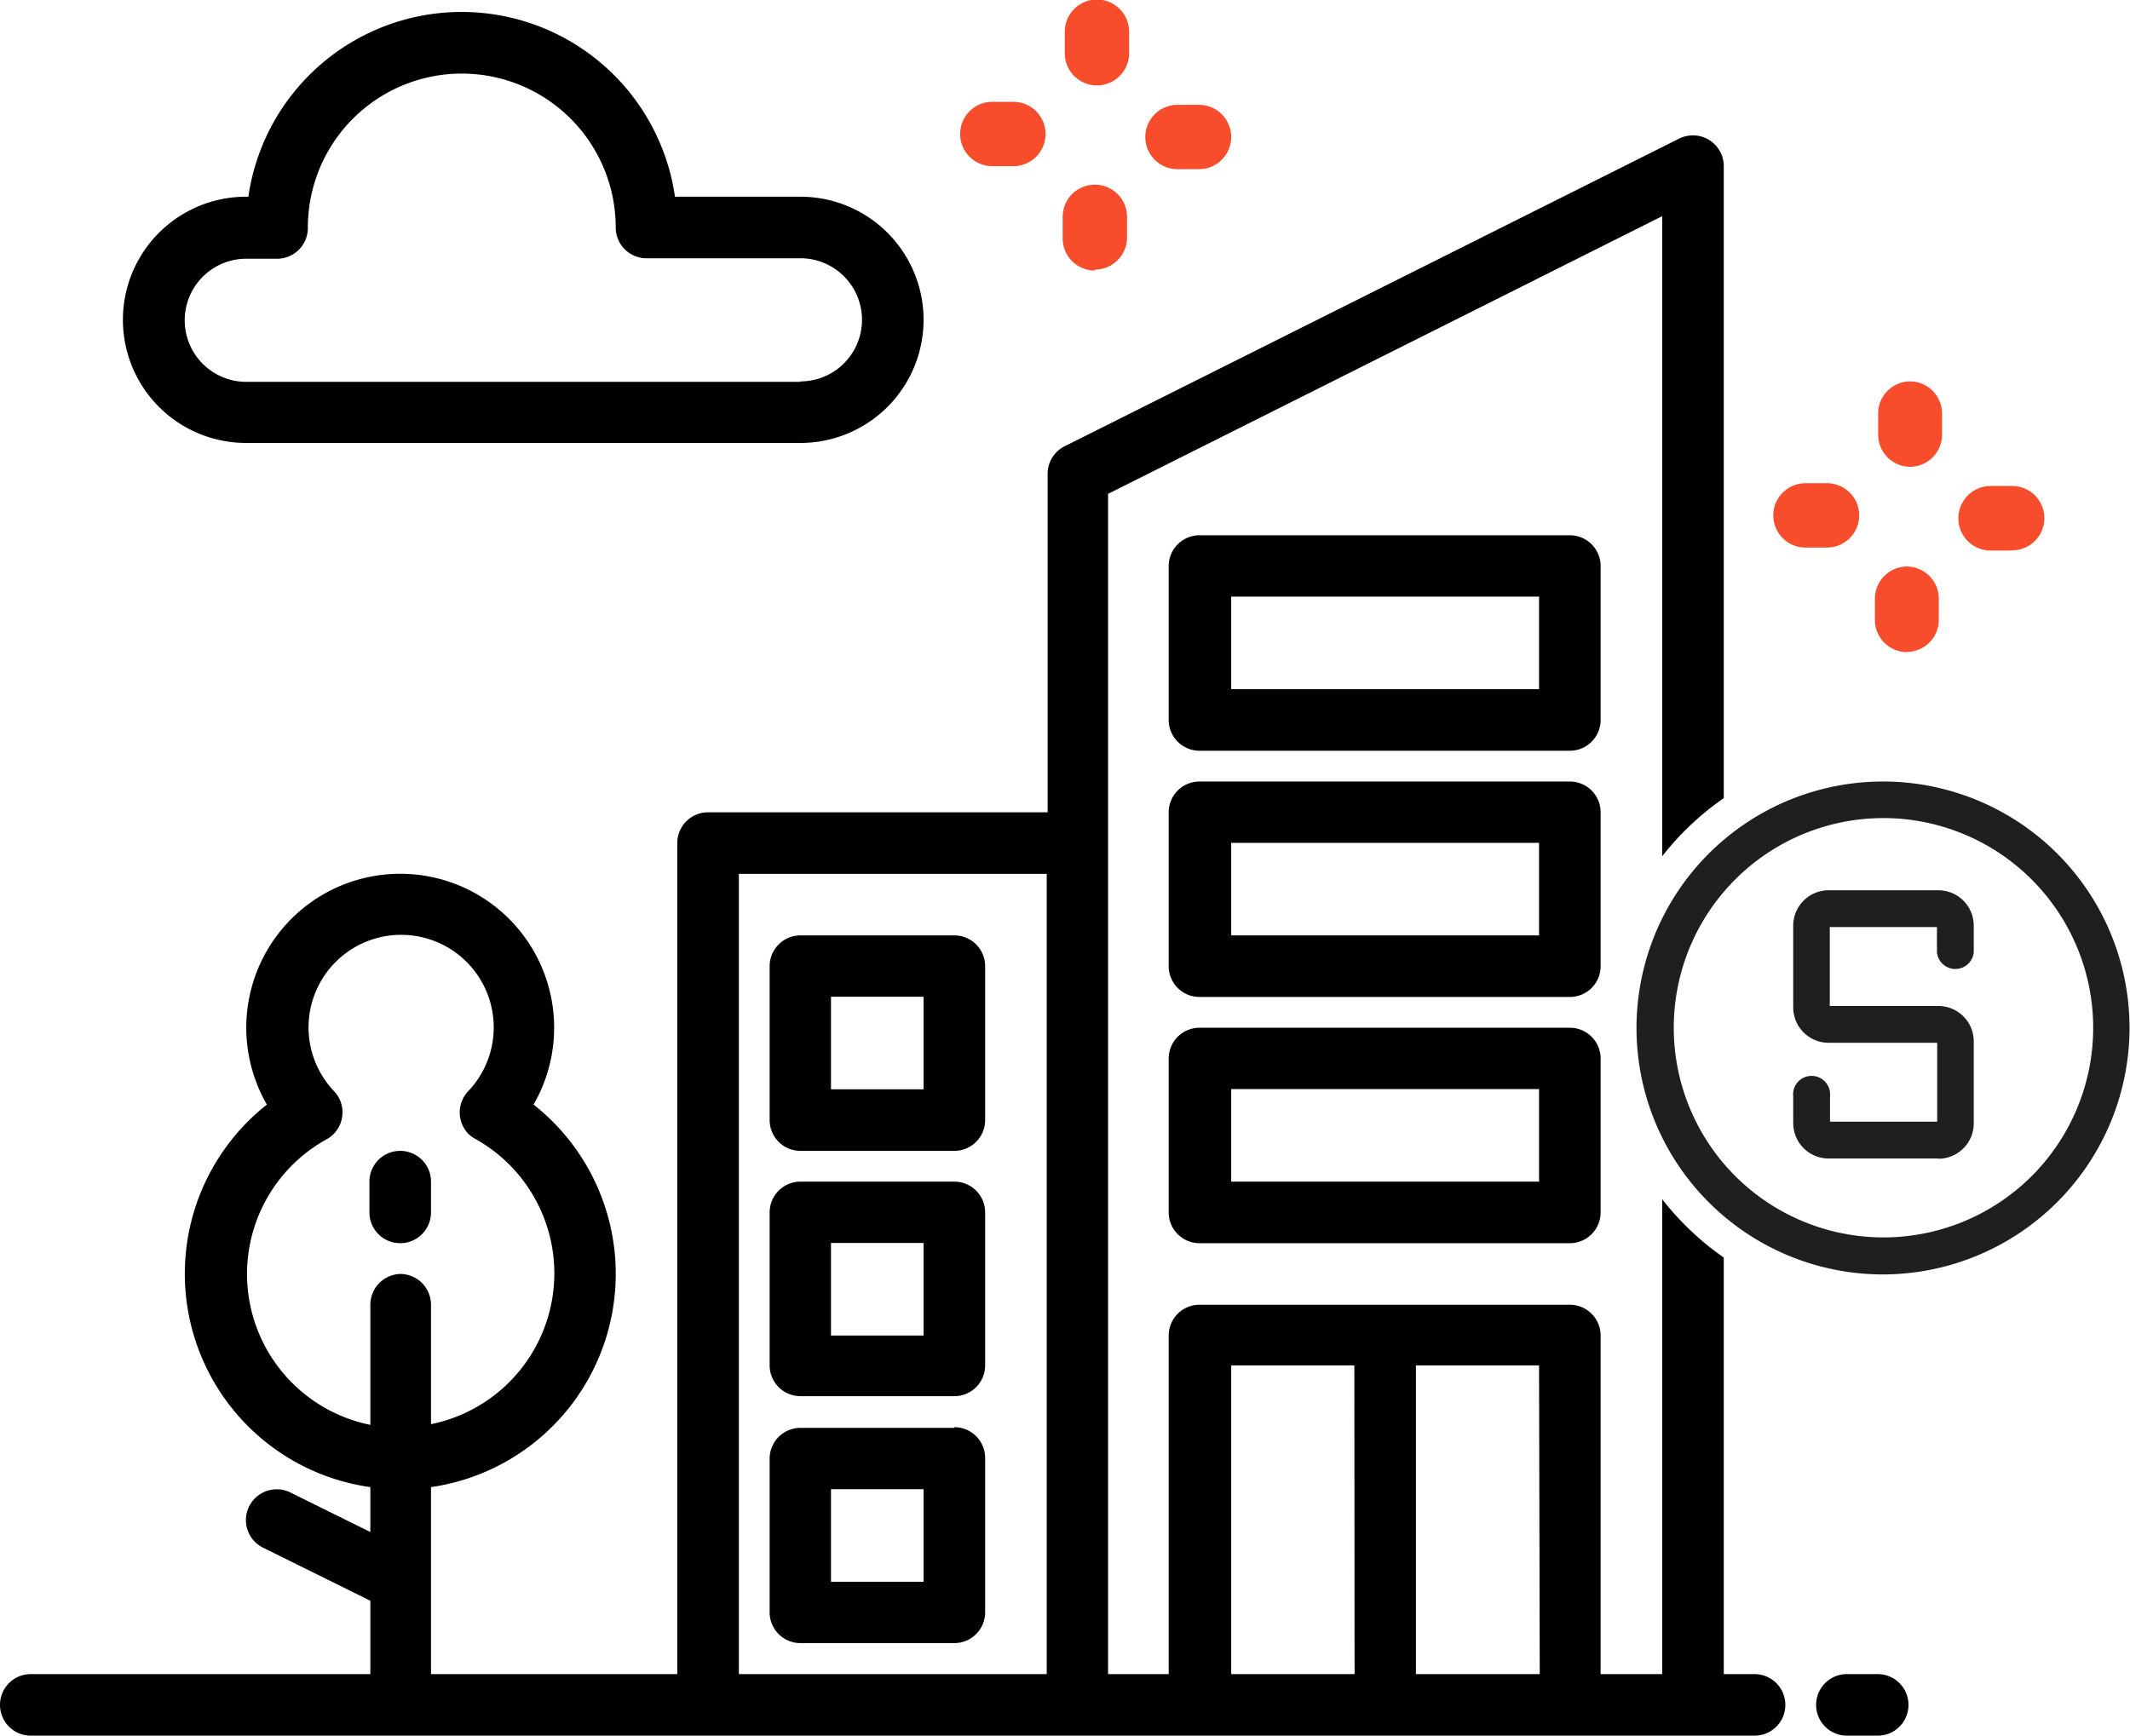
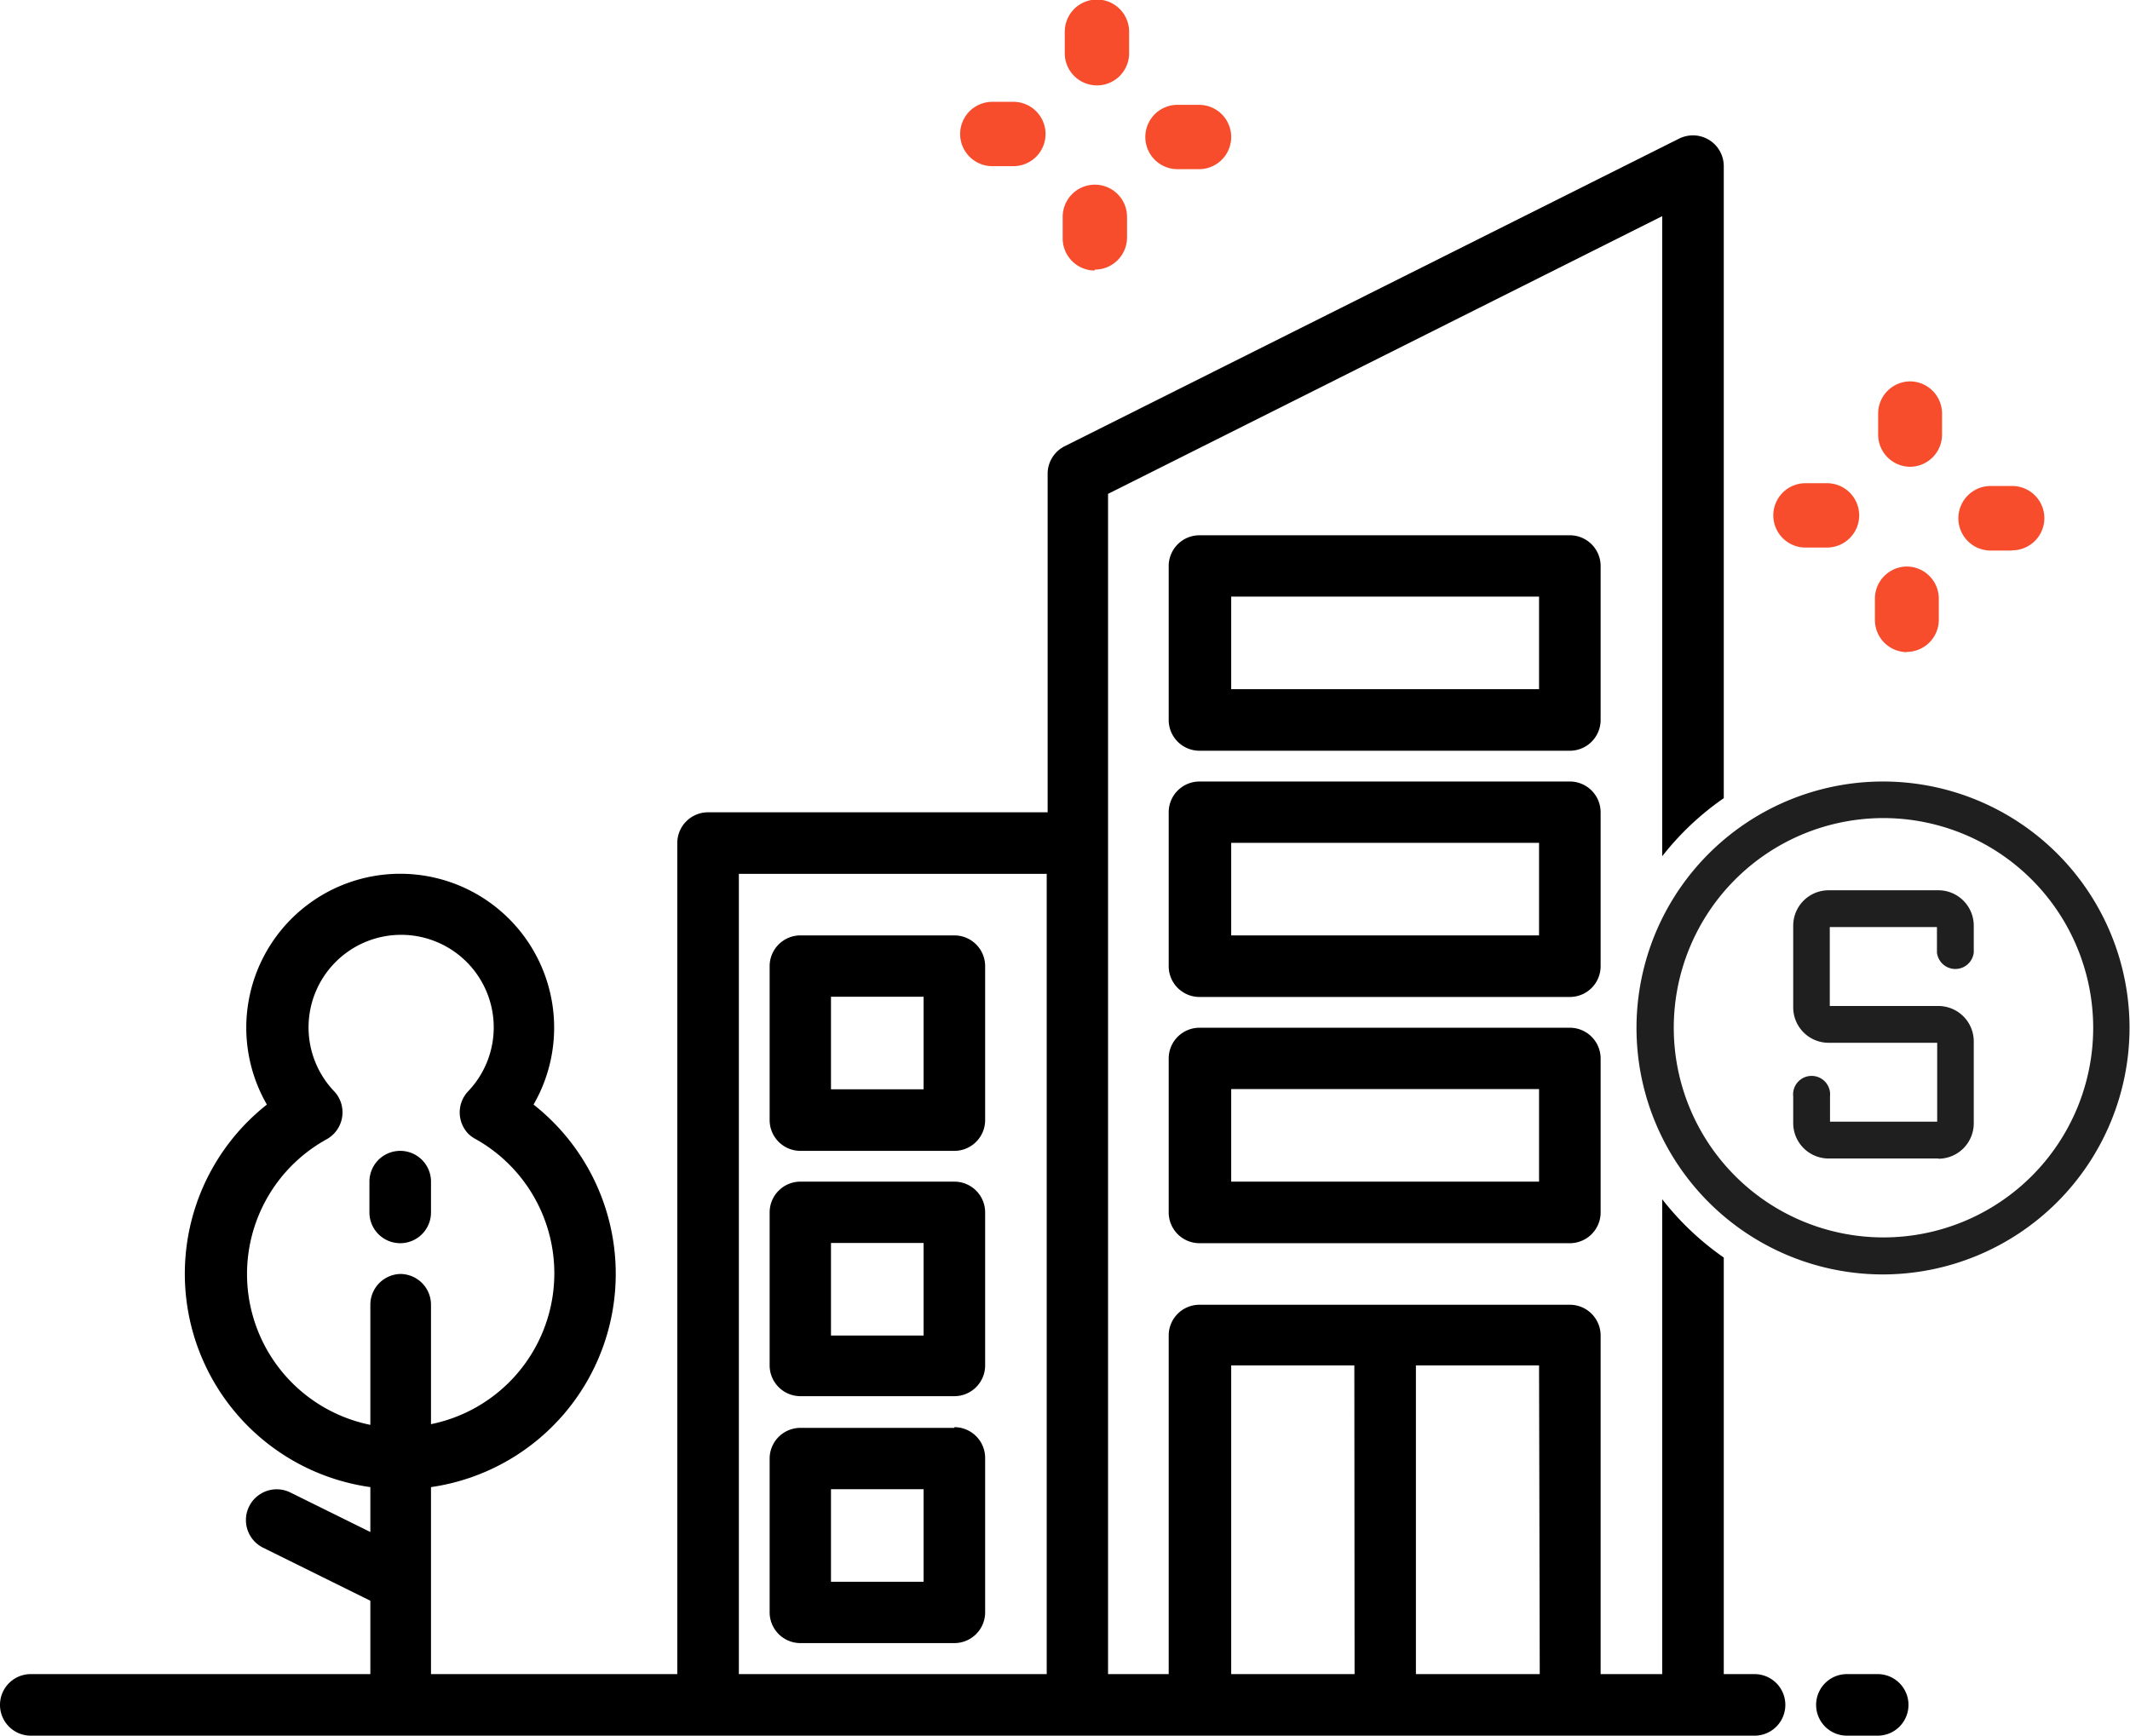
<svg xmlns="http://www.w3.org/2000/svg" id="Camada_1" data-name="Camada 1" viewBox="0 0 92.02 75">
  <defs>
    <style>.cls-1{fill:none;}.cls-2{clip-path:url(#clip-path);}.cls-3{fill:#f74d2d;}.cls-4{fill:#1f1f1f;}</style>
    <clipPath id="clip-path">
      <rect class="cls-1" width="92.02" height="75" />
    </clipPath>
  </defs>
  <title>Prancheta 31</title>
  <g class="cls-2">
    <path class="cls-3" d="M82.51,20.17h0a1.39,1.39,0,0,1-1.37-1.41v-.91a1.39,1.39,0,0,1,1.39-1.37h0a1.39,1.39,0,0,1,1.37,1.41v.91a1.39,1.39,0,0,1-1.39,1.37" />
    <path class="cls-3" d="M82.38,28.18h0A1.39,1.39,0,0,1,81,26.76v-.91a1.39,1.39,0,0,1,1.39-1.37h0a1.39,1.39,0,0,1,1.37,1.41v.91a1.39,1.39,0,0,1-1.39,1.37" />
    <path class="cls-3" d="M78.9,23.66H78a1.39,1.39,0,0,1,0-2.78h.93a1.39,1.39,0,0,1,0,2.78" />
    <path class="cls-3" d="M86.91,23.79H86A1.39,1.39,0,0,1,86,21h.93a1.39,1.39,0,0,1,0,2.78" />
    <path class="cls-3" d="M47.4,3.69h0A1.39,1.39,0,0,1,46,2.27V1.37a1.39,1.39,0,0,1,2.78,0v.91A1.39,1.39,0,0,1,47.4,3.69" />
    <path class="cls-3" d="M47.28,11.69h0a1.39,1.39,0,0,1-1.37-1.41V9.37a1.39,1.39,0,0,1,2.78,0v.91a1.39,1.39,0,0,1-1.39,1.37" />
    <path class="cls-3" d="M43.8,7.18h-.93a1.39,1.39,0,0,1,0-2.78h.91a1.39,1.39,0,0,1,0,2.78" />
    <path class="cls-3" d="M51.8,7.31h-.93a1.39,1.39,0,0,1,0-2.78h.93a1.39,1.39,0,0,1,0,2.78" />
    <path d="M75.8,72.34H74.47v-18a12.23,12.23,0,0,1-2.66-2.52V72.34H69.15V57.71a1.33,1.33,0,0,0-1.33-1.33h-16a1.33,1.33,0,0,0-1.33,1.33V72.34H47.87v-51l23.94-12V37a12.14,12.14,0,0,1,2.66-2.51V7.18a1.33,1.33,0,0,0-1.33-1.33,1.35,1.35,0,0,0-.6.14L46,19.28a1.33,1.33,0,0,0-.74,1.19V35.1H30.59a1.33,1.33,0,0,0-1.33,1.33V72.34H18.62V64.26a9.31,9.31,0,0,0,4.43-16.53,6.65,6.65,0,1,0-11.52,0A9.31,9.31,0,0,0,16,64.26V66.2L12.56,64.5a1.33,1.33,0,1,0-1.21,2.37h0L16,69.17v3.17H1.33a1.33,1.33,0,0,0,0,2.66H75.8a1.33,1.33,0,0,0,0-2.66M17.29,55.05A1.33,1.33,0,0,0,16,56.38v5.19a6.65,6.65,0,0,1-1.89-12.34,1.33,1.33,0,0,0,.52-1.81,1.28,1.28,0,0,0-.2-.27,4,4,0,1,1,5.8,0A1.33,1.33,0,0,0,20.24,49a1.39,1.39,0,0,0,.27.2,6.65,6.65,0,0,1-1.89,12.34V56.38a1.33,1.33,0,0,0-1.33-1.33M45.22,72.34H31.92V37.76h13.3Zm13.3,0H53.19V59h5.32Zm8,0H61.17V59h5.32Z" />
    <path d="M81.12,72.34H79.79a1.33,1.33,0,1,0,0,2.66h1.33a1.33,1.33,0,0,0,0-2.66" />
    <path d="M17.29,53.72a1.33,1.33,0,0,0,1.33-1.33V51.06a1.33,1.33,0,0,0-2.66,0v1.33a1.33,1.33,0,0,0,1.33,1.33" />
-     <path d="M34.58,8.5H29.16a9.31,9.31,0,0,0-18.43,0h-.1a5.32,5.32,0,0,0,0,10.64H34.58a5.32,5.32,0,1,0,0-10.64m0,8H10.64a2.66,2.66,0,1,1,0-5.32H12A1.33,1.33,0,0,0,13.3,9.83a6.65,6.65,0,1,1,13.3,0,1.33,1.33,0,0,0,1.33,1.33h6.65a2.66,2.66,0,1,1,0,5.32" />
    <path d="M67.82,44.41h-16a1.33,1.33,0,0,0-1.33,1.33v6.65a1.33,1.33,0,0,0,1.33,1.33h16a1.33,1.33,0,0,0,1.33-1.33V45.74a1.33,1.33,0,0,0-1.33-1.33m-1.33,6.65H53.19v-4h13.3Z" />
    <path d="M67.82,33.77h-16a1.33,1.33,0,0,0-1.33,1.33v6.65a1.33,1.33,0,0,0,1.33,1.33h16a1.33,1.33,0,0,0,1.33-1.33V35.1a1.33,1.33,0,0,0-1.33-1.33m-1.33,6.65H53.19v-4h13.3Z" />
    <path d="M67.82,23.13h-16a1.33,1.33,0,0,0-1.33,1.33v6.65a1.33,1.33,0,0,0,1.33,1.33h16a1.33,1.33,0,0,0,1.33-1.33V24.46a1.33,1.33,0,0,0-1.33-1.33m-1.33,6.65H53.19v-4h13.3Z" />
    <path d="M41.23,40.42H34.58a1.33,1.33,0,0,0-1.33,1.33V48.4a1.33,1.33,0,0,0,1.33,1.33h6.65a1.33,1.33,0,0,0,1.33-1.33V41.75a1.33,1.33,0,0,0-1.33-1.33M39.9,47.07h-4v-4h4Z" />
    <path d="M41.23,51.06H34.58a1.33,1.33,0,0,0-1.33,1.33V59a1.33,1.33,0,0,0,1.33,1.33h6.65A1.33,1.33,0,0,0,42.56,59V52.39a1.33,1.33,0,0,0-1.33-1.33M39.9,57.71h-4v-4h4Z" />
    <path d="M41.23,61.7H34.58A1.33,1.33,0,0,0,33.25,63v6.65A1.33,1.33,0,0,0,34.58,71h6.65a1.33,1.33,0,0,0,1.33-1.33V63a1.33,1.33,0,0,0-1.33-1.33M39.9,68.35h-4v-4h4Z" />
    <path class="cls-4" d="M83.74,50.06H79a1.53,1.53,0,0,1-1.53-1.53V47.38a.8.8,0,1,1,1.59,0v1.09h4.63V45.06H79a1.53,1.53,0,0,1-1.53-1.53V40A1.53,1.53,0,0,1,79,38.47h4.76A1.53,1.53,0,0,1,85.27,40v1.16a.8.8,0,0,1-1.59,0v-1.1H79.05v3.41h4.69A1.53,1.53,0,0,1,85.27,45v3.54a1.53,1.53,0,0,1-1.53,1.53" />
    <path class="cls-4" d="M81.37,55.07A10.65,10.65,0,1,1,92,44.41,10.67,10.67,0,0,1,81.37,55.07m0-19.72a9.06,9.06,0,1,0,9.06,9.06,9.07,9.07,0,0,0-9.06-9.06" />
  </g>
</svg>